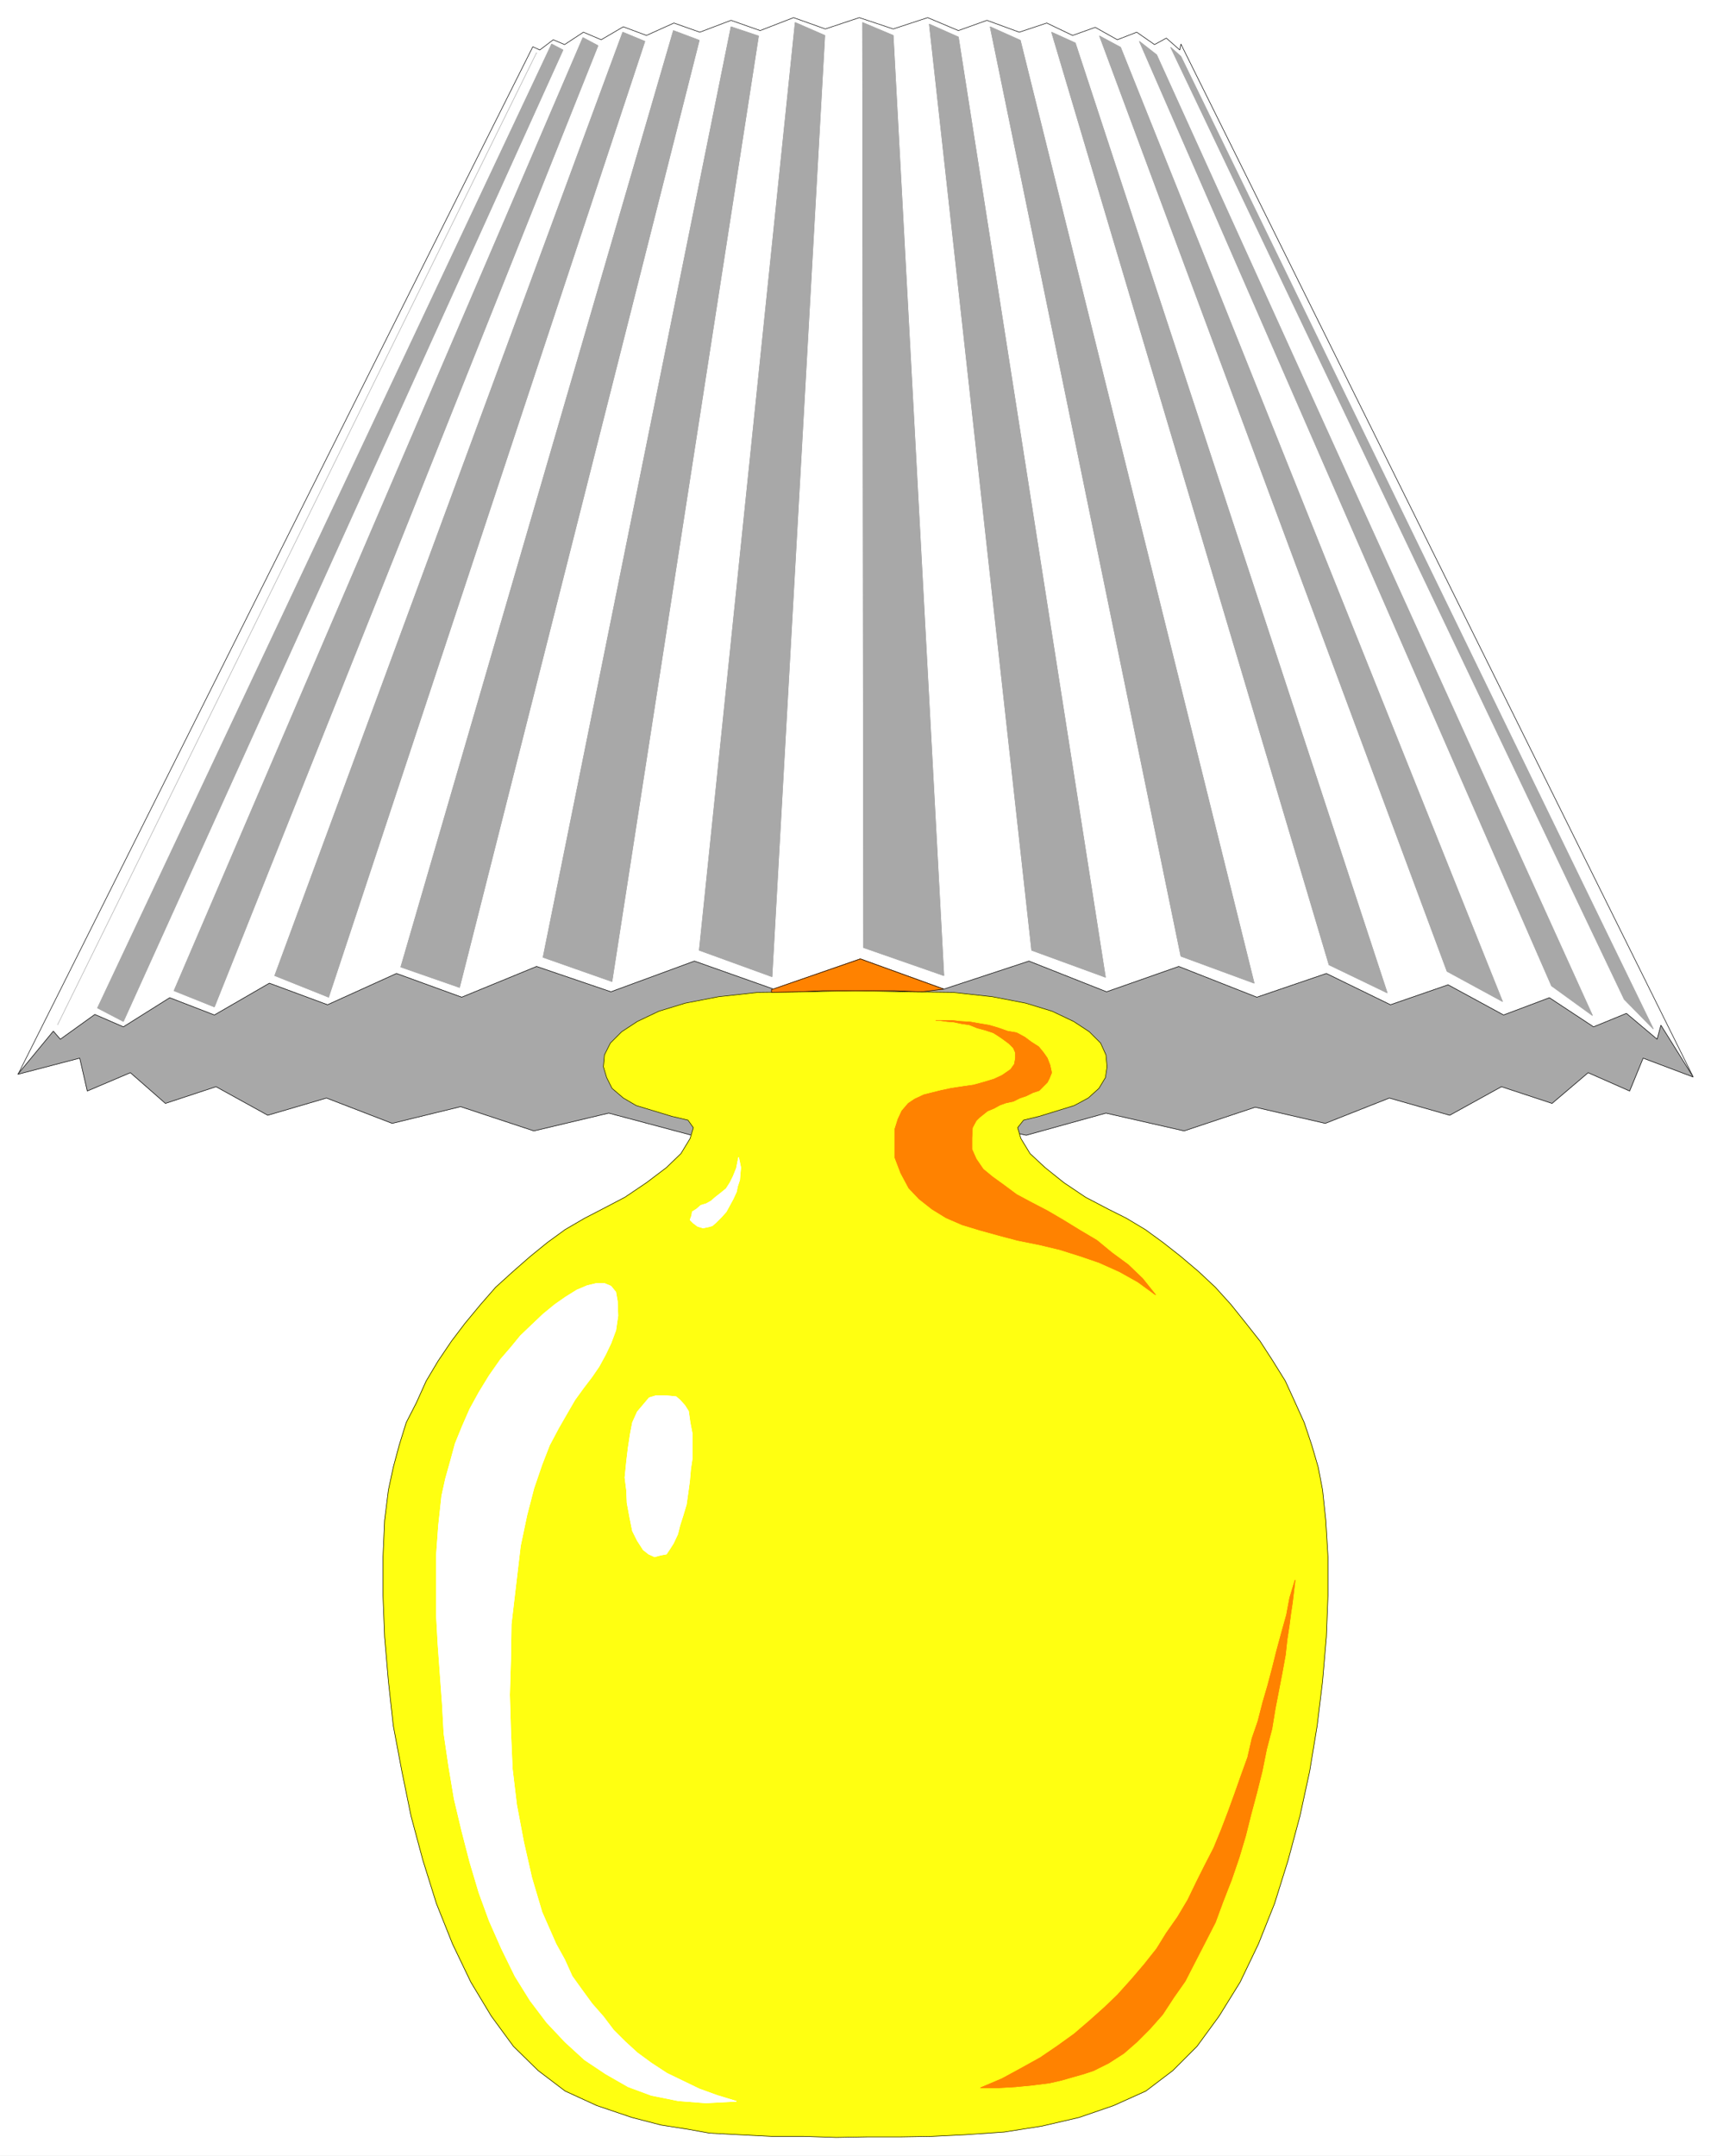
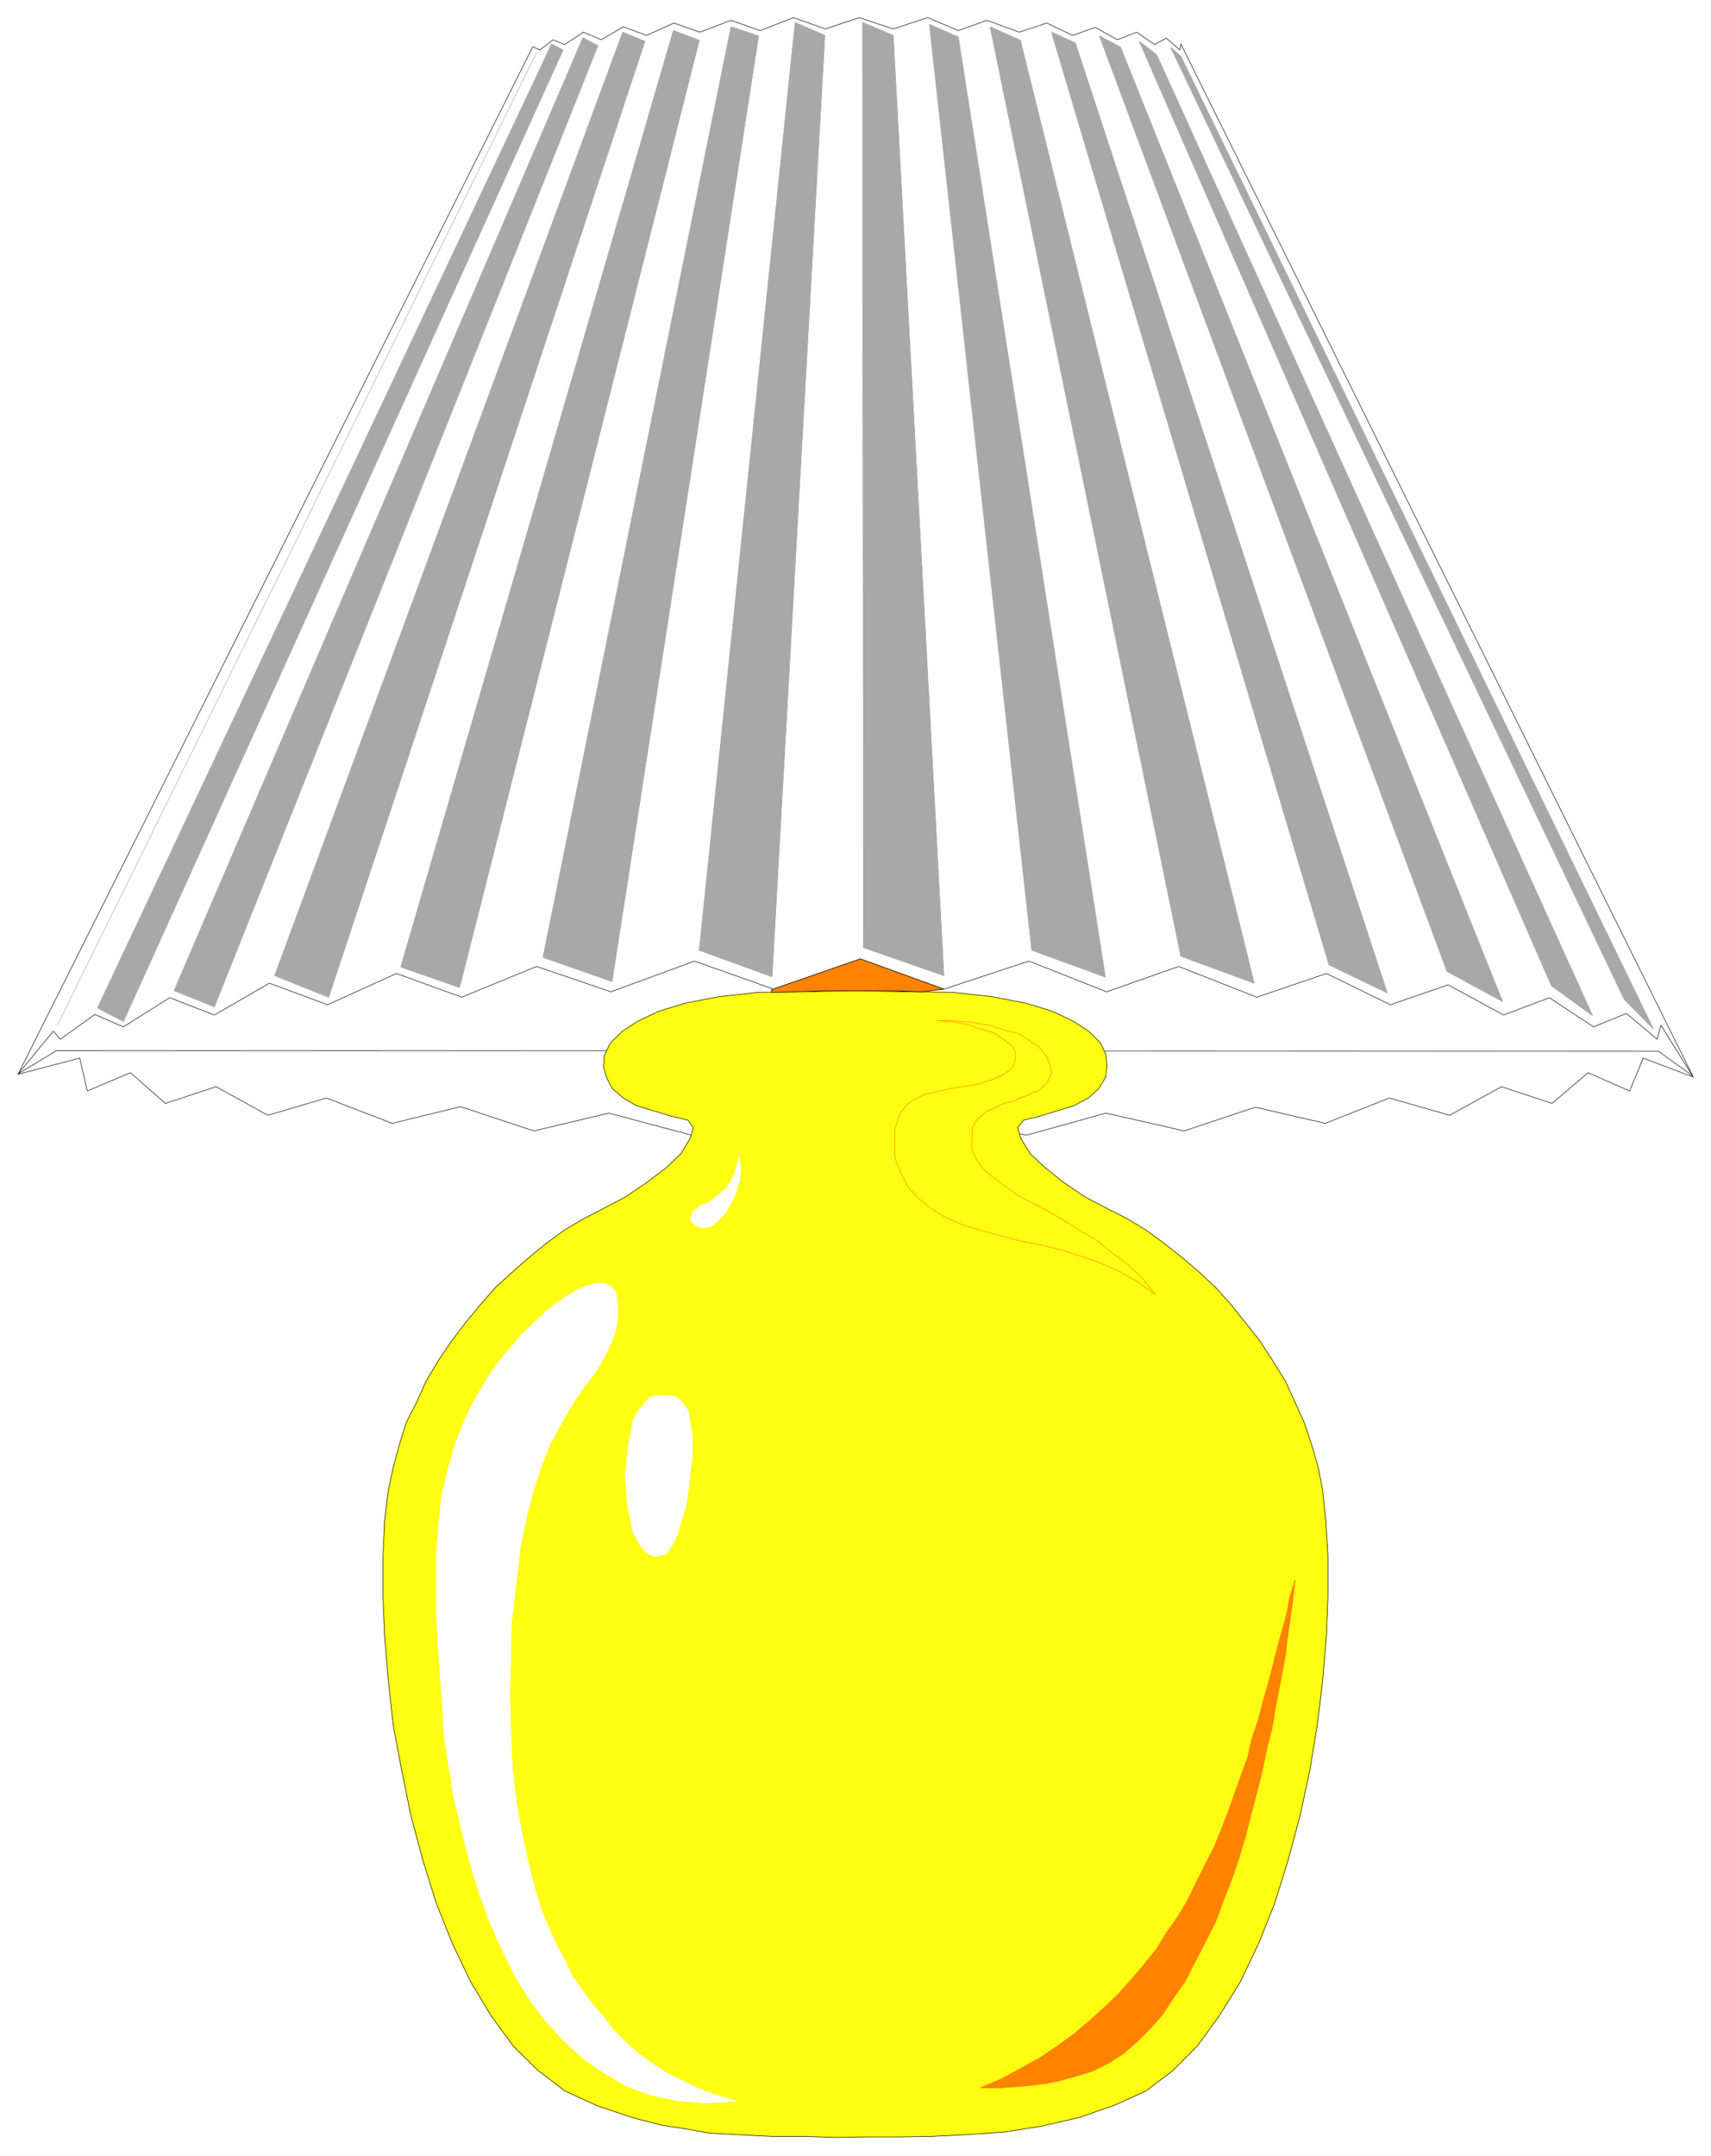
<svg xmlns="http://www.w3.org/2000/svg" width="3167.682" height="3989.578" viewBox="0 0 2375.762 2992.184">
  <rect x="0" y="0" width="2375.762" height="2992.184" fill="#333333" stroke="none" />
  <defs>
    <clipPath id="a">
      <path d="M0 0h2375.762v2993H0Zm0 0" />
    </clipPath>
    <clipPath id="b">
      <path d="M0 0h2375.762v2992.184H0Zm0 0" />
    </clipPath>
  </defs>
  <g clip-path="url(#a)">
    <path style="fill:#fff;fill-opacity:1;fill-rule:nonzero;stroke:none" d="M0 2992.184h2375.762V-.961H0Zm0 0" />
  </g>
  <g clip-path="url(#b)">
    <path style="fill:#fff;fill-opacity:1;fill-rule:evenodd;stroke:#fff;stroke-width:.14;stroke-linecap:square;stroke-linejoin:bevel;stroke-miterlimit:10;stroke-opacity:1" d="M0 .5h456V575H0Zm0 0" transform="matrix(5.21 0 0 -5.21 0 2994.79)" />
  </g>
  <path style="fill:#fff;fill-opacity:1;fill-rule:evenodd;stroke:#fff;stroke-width:.14;stroke-linecap:square;stroke-linejoin:bevel;stroke-miterlimit:10;stroke-opacity:1" d="m451.12 288.18-9.19 6.61-426.85.14-10.2-6.17L142 562.36l1.86-.86 3.59 2.73 3.02-1.29 5.02 3.3 4.74-2.01 5.89 3.45 6.17-2.3 7.32 3.3 6.9-2.44 8.32 3.16 7.76-2.73 8.9 3.45 8.47-3.02 9.05 3.02 9.04-3.02 9.19 3.02 8.18-3.45 7.61 2.73 8.62-3.16 7.32 2.44 6.89-3.3 6.03 2.15 5.89-3.3 5.17 2.01 4.74-3.3 3.15 1.72 3.59-3.16.29 1.58zm0 0" transform="matrix(5.21 0 0 -5.21 0 2994.79)" />
  <path style="fill:none;stroke:#000;stroke-width:.14;stroke-linecap:square;stroke-linejoin:bevel;stroke-miterlimit:10;stroke-opacity:1" d="m451.12 288.18-9.19 6.61-426.85.14-10.2-6.17L142 562.36l1.86-.86 3.59 2.73 3.02-1.29 5.02 3.3 4.74-2.01 5.89 3.45 6.17-2.3 7.32 3.3 6.9-2.44 8.32 3.16 7.76-2.73 8.9 3.45 8.47-3.02 9.05 3.02 9.04-3.02 9.19 3.02 8.18-3.45 7.61 2.73 8.62-3.16 7.32 2.44 6.89-3.3 6.03 2.15 5.89-3.3 5.17 2.01 4.74-3.3 3.15 1.72 3.59-3.16.29 1.58zm0 0" transform="matrix(5.21 0 0 -5.21 0 2994.79)" />
-   <path style="fill:#a8a8a8;fill-opacity:1;fill-rule:evenodd;stroke:#a8a8a8;stroke-width:.14;stroke-linecap:square;stroke-linejoin:bevel;stroke-miterlimit:10;stroke-opacity:1" d="m229.29 319.35 22.26-8.05 22.68 7.47 20.68-8.18 19.24 6.75 20.81-8.19 18.53 6.32 17.08-8.33 15.36 5.31 14.79-8.04 12.21 4.6 11.77-7.76 8.76 3.59 8.18-6.89 1.01 3.73 8.61-13.79-13.35 5.03-3.59-8.76-11.06 4.88-9.62-8.18-13.49 4.45-13.78-7.61-16.09 4.59-17.08-6.75-18.67 4.31-18.95-6.32-20.82 4.74-21.25-5.89-21.53 4.6-22.97-5.17-22.83 5.17-21.83-4.6-22.11 5.89-19.96-4.74-19.52 6.46-18.24-4.45-17.51 6.75-15.65-4.59-13.79 7.61-13.49-4.45-9.33 8.18-11.49-4.88-2.01 8.76-16.51-4.31 9.47 11.49 1.87-2.15 9.19 6.6 7.61-3.3 12.35 7.76 11.91-4.6 14.65 8.47 15.5-5.74 18.38 8.33 17.38-6.32 19.95 8.19 19.82-6.75 22.25 8.18 21.11-7.47zm0 0" transform="matrix(5.21 0 0 -5.21 0 2994.79)" />
  <path style="fill:none;stroke:#000;stroke-width:.14;stroke-linecap:square;stroke-linejoin:bevel;stroke-miterlimit:10;stroke-opacity:1" d="m229.29 319.35 22.26-8.05 22.68 7.47 20.68-8.18 19.24 6.75 20.81-8.19 18.53 6.32 17.08-8.33 15.36 5.31 14.79-8.04 12.21 4.6 11.77-7.76 8.76 3.59 8.18-6.89 1.01 3.73 8.61-13.79-13.35 5.03-3.59-8.76-11.06 4.88-9.62-8.18-13.49 4.45-13.78-7.61-16.09 4.59-17.08-6.75-18.67 4.31-18.95-6.32-20.82 4.74-21.25-5.89-21.53 4.6-22.97-5.17-22.83 5.17-21.83-4.6-22.11 5.89-19.96-4.74-19.52 6.46-18.24-4.45-17.51 6.75-15.65-4.59-13.79 7.61-13.49-4.45-9.33 8.18-11.49-4.88-2.01 8.76-16.51-4.31 9.47 11.49 1.87-2.15 9.19 6.6 7.61-3.3 12.35 7.76 11.91-4.6 14.65 8.47 15.5-5.74 18.38 8.33 17.38-6.32 19.95 8.19 19.82-6.75 22.25 8.18 21.11-7.47zm0 0" transform="matrix(5.21 0 0 -5.21 0 2994.79)" />
  <path style="fill:#ff1;fill-opacity:1;fill-rule:evenodd;stroke:#ff1;stroke-width:.14;stroke-linecap:square;stroke-linejoin:bevel;stroke-miterlimit:10;stroke-opacity:1" d="m228 310.87-13.78-.28-12.21-.15-10.48-1.15-8.9-1.72-7.04-2.15-5.74-2.73-4.16-2.73-3.02-3.02-1.58-3.16-.28-3.16.86-2.87 1.43-2.87 3.02-2.59 3.44-2.01 9.48-2.87 4.31-1.01 1.43-2.01-.86-2.87-2.44-4.02-3.88-3.74-5.31-4.02-5.74-3.87-6.03-3.16-4.74-2.45-5.17-3.01-4.74-3.45-4.59-3.73-4.59-4.02-4.6-4.17-4.02-4.6-4.16-5.02-3.59-4.74-3.59-5.32-3.16-5.31-2.59-5.75-2.72-5.31-1.87-6.03-1.58-5.89-1.29-6.03-1.01-8.05-.43-9.76v-10.34l.43-11.06 1.01-11.78 1.29-11.78 2.3-12.21 2.44-11.92 3.16-11.77 3.59-11.49 4.3-10.78 4.89-10.19 5.45-9.05 5.89-8.04 6.6-6.47 7.18-5.45 8.47-3.88 9.34-3.16 7.75-2.01 7.32-1.15 5.6-1.01 8.04-.43 8.47-.43h8.62l8.61-.29 8.33.15h8.76l8.47.14 8.76.43 10.48.72 10.05 1.58 9.9 2.3 9.19 3.16 8.62 3.88 7.18 5.45 6.46 6.47 5.88 8.04 5.6 9.05 4.89 10.19 4.3 10.78 3.59 11.49 3.16 11.77 2.59 11.92 2.01 12.21 1.43 11.78 1.01 11.78.43 11.06v10.34l-.58 9.76-.86 8.05-1.15 6.03-1.72 5.89-2.01 6.03-2.73 6.03-2.3 5.03-3.3 5.31-3.44 5.32-3.74 4.74-4.02 5.02-4.16 4.6-4.45 4.17-4.74 4.02-4.74 3.73-4.74 3.45-5.02 3.01-4.88 2.45-6.03 3.16-5.75 3.87-5.02 4.02-4.02 3.74-2.44 4.02-.86 2.87 1.58 2.01 4.16 1.01 9.33 2.87 3.74 2.01 2.87 2.59 1.72 2.87.43 2.87-.29 3.16-1.43 3.16-3.02 3.02-4.16 2.73-5.74 2.73-7.04 2.15-8.9 1.72-10.48 1.15-12.21.15zm0 0" transform="matrix(5.21 0 0 -5.21 0 2994.79)" />
  <path style="fill:none;stroke:#000;stroke-width:.14;stroke-linecap:square;stroke-linejoin:bevel;stroke-miterlimit:10;stroke-opacity:1" d="m228 310.87-13.78-.28-12.21-.15-10.48-1.15-8.9-1.72-7.04-2.15-5.74-2.73-4.16-2.73-3.02-3.02-1.58-3.16-.28-3.16.86-2.87 1.43-2.87 3.02-2.59 3.44-2.01 9.48-2.87 4.31-1.01 1.43-2.01-.86-2.87-2.44-4.02-3.88-3.74-5.31-4.02-5.74-3.87-6.03-3.16-4.74-2.45-5.17-3.01-4.74-3.45-4.59-3.73-4.59-4.02-4.6-4.17-4.02-4.6-4.16-5.02-3.59-4.74-3.59-5.32-3.16-5.31-2.59-5.75-2.72-5.31-1.87-6.03-1.58-5.89-1.29-6.03-1.01-8.05-.43-9.76v-10.34l.43-11.06 1.01-11.78 1.29-11.78 2.3-12.21 2.44-11.92 3.16-11.77 3.59-11.49 4.3-10.78 4.89-10.19 5.45-9.05 5.89-8.04 6.6-6.47 7.18-5.45 8.47-3.88 9.34-3.16 7.75-2.01 7.32-1.15 5.6-1.01 8.04-.43 8.47-.43h8.62l8.61-.29 8.33.15h8.76l8.47.14 8.76.43 10.48.72 10.05 1.58 9.9 2.3 9.19 3.16 8.62 3.88 7.18 5.45 6.46 6.47 5.88 8.04 5.6 9.05 4.89 10.19 4.3 10.78 3.59 11.49 3.16 11.77 2.59 11.92 2.01 12.21 1.43 11.78 1.01 11.78.43 11.06v10.34l-.58 9.76-.86 8.05-1.15 6.03-1.72 5.89-2.01 6.03-2.73 6.03-2.3 5.03-3.3 5.31-3.44 5.32-3.74 4.74-4.02 5.02-4.16 4.6-4.45 4.17-4.74 4.02-4.74 3.73-4.74 3.45-5.02 3.01-4.88 2.45-6.03 3.16-5.75 3.87-5.02 4.02-4.02 3.74-2.44 4.02-.86 2.87 1.58 2.01 4.16 1.01 9.33 2.87 3.74 2.01 2.87 2.59 1.72 2.87.43 2.87-.29 3.16-1.43 3.16-3.02 3.02-4.16 2.73-5.74 2.73-7.04 2.15-8.9 1.72-10.48 1.15-12.21.15zm0 0" transform="matrix(5.21 0 0 -5.21 0 2994.79)" />
  <path style="fill:#ff8200;fill-opacity:1;fill-rule:evenodd;stroke:#ff8200;stroke-width:.14;stroke-linecap:square;stroke-linejoin:bevel;stroke-miterlimit:10;stroke-opacity:1" d="m205.6 311.16 23.69 8.19 22.26-8.05-5.89-.71-7.18.28h-19.24l-6.17-.28-7.47-.15zm0 0" transform="matrix(5.21 0 0 -5.21 0 2994.79)" />
  <path style="fill:none;stroke:#000;stroke-width:.14;stroke-linecap:square;stroke-linejoin:bevel;stroke-miterlimit:10;stroke-opacity:1" d="m205.6 311.16 23.69 8.19 22.26-8.05-5.89-.71-7.18.28h-19.24l-6.17-.28-7.47-.15zm0 0" transform="matrix(5.21 0 0 -5.21 0 2994.79)" />
  <path style="fill:#fff;fill-opacity:1;fill-rule:evenodd;stroke:#fff;stroke-width:.14;stroke-linecap:square;stroke-linejoin:bevel;stroke-miterlimit:10;stroke-opacity:1" d="m118.31 112.96 1.29-8.76 1.44-8.62 2.01-8.47 2.15-8.33 2.44-8.19 2.73-7.47 3.3-7.47 3.59-7.32 4.02-6.47 4.45-5.88 4.88-5.18 5.17-4.73 5.6-3.74 6.03-3.45 6.17-2.29 7.18-1.44 7.33-.57 8.18.43-5.17 1.58-4.74 1.72-4.45 2.15-4.16 2.01-4.17 2.73-3.73 2.73-3.3 3.02-3.02 3.01-2.72 3.6-3.02 3.44-2.73 3.74-2.58 3.59-2.01 4.45-2.3 4.16-3.73 8.48-2.73 9.19-2.15 9.48-1.87 9.91-1.15 9.62-.43 9.91-.29 9.77.29 9.62.14 9.19 1.3 11.06 1.15 9.77 1.72 8.19 1.86 7.18 2.16 6.32 2.01 5.17 2.44 4.59 2.15 3.74 2.16 3.73 2.29 3.16 2.3 3.02 1.87 2.73 1.72 3.16 1.44 3.01 1.29 3.45.57 3.88-.14 3.88-.43 2.44-1.29 1.58-1.73.72h-2.15l-2.44-.58-2.73-1.15-3.01-1.87-2.88-2.01-3.15-2.58-3.02-2.87-3.01-2.88-2.59-3.16-2.73-3.16-3.01-4.3-2.73-4.46-2.44-4.45-2.01-4.6-1.87-4.59-1.29-4.74-1.29-4.6-1.01-4.59-.86-7.9-.57-7.9v-16.09l.43-7.75.57-7.9.58-7.9zm0 0" transform="matrix(5.21 0 0 -5.21 0 2994.79)" />
  <path style="fill:none;stroke:#fff;stroke-width:.14;stroke-linecap:square;stroke-linejoin:bevel;stroke-miterlimit:10;stroke-opacity:1" d="m118.31 112.96 1.29-8.76 1.44-8.62 2.01-8.47 2.15-8.33 2.44-8.19 2.73-7.47 3.3-7.47 3.59-7.32 4.02-6.47 4.45-5.88 4.88-5.18 5.17-4.73 5.6-3.74 6.03-3.45 6.17-2.29 7.18-1.44 7.33-.57 8.18.43-5.17 1.58-4.74 1.72-4.45 2.15-4.16 2.01-4.17 2.73-3.73 2.73-3.3 3.02-3.02 3.01-2.72 3.6-3.02 3.44-2.73 3.74-2.58 3.59-2.01 4.45-2.3 4.16-3.73 8.48-2.73 9.19-2.15 9.48-1.87 9.91-1.15 9.62-.43 9.91-.29 9.77.29 9.62.14 9.19 1.3 11.06 1.15 9.77 1.72 8.19 1.86 7.18 2.16 6.32 2.01 5.17 2.44 4.59 2.15 3.74 2.16 3.73 2.29 3.16 2.3 3.02 1.87 2.73 1.72 3.16 1.44 3.01 1.29 3.45.57 3.88-.14 3.88-.43 2.44-1.29 1.58-1.73.72h-2.15l-2.44-.58-2.73-1.15-3.01-1.87-2.88-2.01-3.15-2.58-3.02-2.87-3.01-2.88-2.59-3.16-2.73-3.16-3.01-4.3-2.73-4.46-2.44-4.45-2.01-4.6-1.87-4.59-1.29-4.74-1.29-4.6-1.01-4.59-.86-7.9-.57-7.9v-16.09l.43-7.75.57-7.9.58-7.9zm0 0" transform="matrix(5.21 0 0 -5.21 0 2994.79)" />
  <path style="fill:#fff;fill-opacity:1;fill-rule:evenodd;stroke:#fff;stroke-width:.14;stroke-linecap:square;stroke-linejoin:bevel;stroke-miterlimit:10;stroke-opacity:1" d="m196.84 266.49-.57-2.87-.86-2.15-.86-1.73-1.01-1.58-1.58-1.29-1.29-1-1.15-1.01-1.29-.72-1.44-.43-1.15-1-1.14-.72-.15-1.01-.43-1.15.86-.86 1.15-.86 1.44-.43 1.43.29 1.01.28 1 .86 1.44 1.44 1.29 1.44.86 1.58 1.01 1.86.86 1.87.29 1.44.57 1.72.14 1.72.15 1.58-.29 1.44zm0 0" transform="matrix(5.21 0 0 -5.21 0 2994.79)" />
  <path style="fill:none;stroke:#fff;stroke-width:.14;stroke-linecap:square;stroke-linejoin:bevel;stroke-miterlimit:10;stroke-opacity:1" d="m196.84 266.49-.57-2.87-.86-2.15-.86-1.73-1.01-1.58-1.58-1.29-1.29-1-1.15-1.01-1.29-.72-1.44-.43-1.15-1-1.14-.72-.15-1.01-.43-1.15.86-.86 1.15-.86 1.44-.43 1.43.29 1.01.28 1 .86 1.44 1.44 1.29 1.44.86 1.58 1.01 1.86.86 1.87.29 1.44.57 1.72.14 1.72.15 1.58-.29 1.44zm0 0" transform="matrix(5.21 0 0 -5.21 0 2994.79)" />
  <path style="fill:#fff;fill-opacity:1;fill-rule:evenodd;stroke:#fff;stroke-width:.14;stroke-linecap:square;stroke-linejoin:bevel;stroke-miterlimit:10;stroke-opacity:1" d="m173.01 202.44-1.58-1.87-1.58-1.87-1.29-2.87-.58-3.02-.57-3.73-.43-3.59-.43-4.31.43-3.45.14-3.3.72-3.88.72-3.59 1.29-2.58 1.58-2.45 1.44-1.14 1.58-.72 1.58.43 1.57.29.87 1.29 1 1.58 1.15 2.44.57 2.3.87 2.73.86 2.87.43 3.02.43 3.15.29 3.31.43 2.87v6.46l-.58 3.02-.43 3.02-1 1.58-1.3 1.43-1 .86-1.44.15-1.58.14h-2.29zm0 0" transform="matrix(5.21 0 0 -5.21 0 2994.79)" />
-   <path style="fill:none;stroke:#fff;stroke-width:.14;stroke-linecap:square;stroke-linejoin:bevel;stroke-miterlimit:10;stroke-opacity:1" d="m173.01 202.44-1.58-1.87-1.58-1.87-1.29-2.87-.58-3.02-.57-3.73-.43-3.59-.43-4.31.43-3.45.14-3.3.72-3.88.72-3.59 1.29-2.58 1.58-2.45 1.44-1.14 1.58-.72 1.58.43 1.57.29.87 1.29 1 1.58 1.15 2.44.57 2.3.87 2.73.86 2.87.43 3.02.43 3.15.29 3.31.43 2.87v6.46l-.58 3.02-.43 3.02-1 1.58-1.3 1.43-1 .86-1.44.15-1.58.14h-2.29zm0 0" transform="matrix(5.21 0 0 -5.21 0 2994.79)" />
-   <path style="fill:#ff8200;fill-opacity:1;fill-rule:evenodd;stroke:#ff8200;stroke-width:.14;stroke-linecap:square;stroke-linejoin:bevel;stroke-miterlimit:10;stroke-opacity:1" d="M249.39 302.97h1.01l2.01-.28 1.86-.15 2.01-.43 2.01-.28 2.16-.87 2.15-.57 2.16-.72 1.58-1 1.43-1.01 1.15-.86 1.15-1.15.57-1.29v-1.44l-.28-1.58-1.01-1.44-2.3-1.58-2.15-1-2.87-.86-2.59-.72-3.01-.43-2.87-.43-2.73-.58-2.3-.57-2.3-.58-2.44-1.14-1.72-1.15-1.72-2.01-1.01-2.16-.86-2.73v-7.47l1.58-4.16 2.15-4.02 2.73-2.88 3.45-2.72 3.73-2.3 4.31-1.87 4.74-1.44 5.17-1.43 4.88-1.29 5.74-1.15 5.46-1.3 5.45-1.72 5.03-1.72 5.45-2.44 4.88-2.73 4.74-3.45-3.44 4.31-3.88 3.73-4.31 3.16-4.02 3.31-4.59 2.72-4.45 2.73-4.17 2.44-4.16 2.16-4.02 2.15-3.3 2.45-3.16 2.29-2.44 2.01-1.87 2.73-1.15 2.59v3.01l.15 2.73 1 1.87.86.86 2.16 1.73 1.72.71 1.58.87 1.58.57 2.01.43 1.72.86 1.72.58 1.73.86 1.72.57 1 1.01 1.15 1.15.58 1.15.57 1.43-.43 2.01-.72 1.87-1 1.44-1.29 1.58-2.01 1.29-1.73 1.29-2.15 1.15-2.44.43-2.44.86-2.44.72-2.59.43-2.44.43-2.58.15-2.44.28zm0 0" transform="matrix(5.21 0 0 -5.21 0 2994.79)" />
  <path style="fill:none;stroke:#ff8200;stroke-width:.14;stroke-linecap:square;stroke-linejoin:bevel;stroke-miterlimit:10;stroke-opacity:1" d="M249.39 302.97h1.01l2.01-.28 1.86-.15 2.01-.43 2.01-.28 2.16-.87 2.15-.57 2.16-.72 1.58-1 1.43-1.01 1.15-.86 1.15-1.15.57-1.29v-1.44l-.28-1.58-1.01-1.44-2.3-1.58-2.15-1-2.87-.86-2.59-.72-3.01-.43-2.87-.43-2.73-.58-2.3-.57-2.3-.58-2.44-1.14-1.72-1.15-1.72-2.01-1.01-2.16-.86-2.73v-7.47l1.58-4.16 2.15-4.02 2.73-2.88 3.45-2.72 3.73-2.3 4.31-1.87 4.74-1.44 5.17-1.43 4.88-1.29 5.74-1.15 5.46-1.3 5.45-1.72 5.03-1.72 5.45-2.44 4.88-2.73 4.74-3.45-3.44 4.31-3.88 3.73-4.31 3.16-4.02 3.31-4.59 2.72-4.45 2.73-4.17 2.44-4.16 2.16-4.02 2.15-3.3 2.45-3.16 2.29-2.44 2.01-1.87 2.73-1.15 2.59v3.01l.15 2.73 1 1.87.86.86 2.16 1.73 1.72.71 1.58.87 1.58.57 2.01.43 1.72.86 1.72.58 1.73.86 1.72.57 1 1.01 1.15 1.15.58 1.15.57 1.43-.43 2.01-.72 1.87-1 1.44-1.29 1.58-2.01 1.29-1.73 1.29-2.15 1.15-2.44.43-2.44.86-2.44.72-2.59.43-2.44.43-2.58.15-2.44.28zm0 0" transform="matrix(5.21 0 0 -5.21 0 2994.79)" />
  <path style="fill:#ff8200;fill-opacity:1;fill-rule:evenodd;stroke:#ff8200;stroke-width:.14;stroke-linecap:square;stroke-linejoin:bevel;stroke-miterlimit:10;stroke-opacity:1" d="M261.31 18.6h4.59l4.74.28 4.45.43 4.6.58 3.16.72 3.01.86 3.02.86 2.58.86 4.02 2.01 4.02 2.59 3.45 3.01 3.59 3.6 3.3 3.73 3.01 4.6 3.02 4.3 2.58 5.03 2.59 5.03 2.87 5.6 2.01 5.46 2.3 5.89 2.01 5.88 1.72 5.75 1.44 5.74 1.57 5.89 1.44 5.75 1.15 5.74 1.43 5.46.87 5.32 1 5.17.86 4.45.86 4.74.44 4.02.57 3.73.43 3.31.43 2.87.72 6.03-1.44-4.74-.86-4.59-1.29-4.6-1.29-4.74-1.15-4.6-1.29-4.88-1.3-4.45-1.29-5.03-1.58-4.59-1.15-5.03-1.72-4.74-1.72-4.88-1.72-4.74-1.87-4.89-2.01-4.88-2.44-4.74-2.16-4.31-2.29-4.74-2.73-4.59-3.02-4.31-2.58-4.17-3.3-4.16-3.31-3.88-3.87-4.31-3.45-3.3-4.02-3.59-4.02-3.45-4.59-3.3-4.45-3.02-5.17-2.87-5.03-2.73zm0 0" transform="matrix(5.21 0 0 -5.21 0 2994.79)" />
  <path style="fill:none;stroke:#ff8200;stroke-width:.14;stroke-linecap:square;stroke-linejoin:bevel;stroke-miterlimit:10;stroke-opacity:1" d="M261.31 18.6h4.59l4.74.28 4.45.43 4.6.58 3.16.72 3.01.86 3.02.86 2.58.86 4.02 2.01 4.02 2.59 3.45 3.01 3.59 3.6 3.3 3.73 3.01 4.6 3.02 4.3 2.58 5.03 2.59 5.03 2.87 5.6 2.01 5.46 2.3 5.89 2.01 5.88 1.72 5.75 1.44 5.74 1.57 5.89 1.44 5.75 1.15 5.74 1.43 5.46.87 5.32 1 5.17.86 4.45.86 4.74.44 4.02.57 3.73.43 3.31.43 2.87.72 6.03-1.44-4.74-.86-4.59-1.29-4.6-1.29-4.74-1.15-4.6-1.29-4.88-1.3-4.45-1.29-5.03-1.58-4.59-1.15-5.03-1.72-4.74-1.72-4.88-1.72-4.74-1.87-4.89-2.01-4.88-2.44-4.74-2.16-4.31-2.29-4.74-2.73-4.59-3.02-4.31-2.58-4.17-3.3-4.16-3.31-3.88-3.87-4.31-3.45-3.3-4.02-3.59-4.02-3.45-4.59-3.3-4.45-3.02-5.17-2.87-5.03-2.73zm0 0" transform="matrix(5.21 0 0 -5.21 0 2994.79)" />
  <path style="fill:none;stroke:#a8a8a8;stroke-width:.14;stroke-linecap:square;stroke-linejoin:bevel;stroke-miterlimit:10;stroke-opacity:1" d="M15.36 301.83 143 560.78v-.14" transform="matrix(5.21 0 0 -5.21 0 2994.79)" />
  <path style="fill:#a8a8a8;fill-opacity:1;fill-rule:evenodd;stroke:#a8a8a8;stroke-width:.14;stroke-linecap:square;stroke-linejoin:bevel;stroke-miterlimit:10;stroke-opacity:1" d="m32.88 302.69-6.89 3.59 121.03 256.8 3.02-1.58Zm0 0" transform="matrix(5.21 0 0 -5.21 0 2994.79)" />
  <path style="fill:none;stroke:#a8a8a8;stroke-width:.14;stroke-linecap:square;stroke-linejoin:bevel;stroke-miterlimit:10;stroke-opacity:1" d="m32.88 302.69-6.89 3.59 121.03 256.8 3.02-1.58Zm0 0" transform="matrix(5.21 0 0 -5.21 0 2994.79)" />
  <path style="fill:#a8a8a8;fill-opacity:1;fill-rule:evenodd;stroke:#a8a8a8;stroke-width:.14;stroke-linecap:square;stroke-linejoin:bevel;stroke-miterlimit:10;stroke-opacity:1" d="M46.38 310.87 155.35 564.8l4.02-2.15L57.14 306.56zm0 0" transform="matrix(5.21 0 0 -5.21 0 2994.79)" />
-   <path style="fill:none;stroke:#a8a8a8;stroke-width:.14;stroke-linecap:square;stroke-linejoin:bevel;stroke-miterlimit:10;stroke-opacity:1" d="M46.38 310.87 155.35 564.8l4.02-2.15L57.14 306.56zm0 0" transform="matrix(5.21 0 0 -5.21 0 2994.79)" />
  <path style="fill:#a8a8a8;fill-opacity:1;fill-rule:evenodd;stroke:#a8a8a8;stroke-width:.14;stroke-linecap:square;stroke-linejoin:bevel;stroke-miterlimit:10;stroke-opacity:1" d="m87.58 309.15-14.36 5.75 92.75 251.34 5.89-2.44zm0 0" transform="matrix(5.21 0 0 -5.21 0 2994.79)" />
  <path style="fill:none;stroke:#a8a8a8;stroke-width:.14;stroke-linecap:square;stroke-linejoin:bevel;stroke-miterlimit:10;stroke-opacity:1" d="m87.58 309.15-14.36 5.75 92.75 251.34 5.89-2.44zm0 0" transform="matrix(5.21 0 0 -5.21 0 2994.79)" />
  <path style="fill:#a8a8a8;fill-opacity:1;fill-rule:evenodd;stroke:#a8a8a8;stroke-width:.14;stroke-linecap:square;stroke-linejoin:bevel;stroke-miterlimit:10;stroke-opacity:1" d="m122.47 311.74-15.65 5.45 72.65 249.48 6.89-2.59zm0 0" transform="matrix(5.21 0 0 -5.21 0 2994.79)" />
  <path style="fill:none;stroke:#a8a8a8;stroke-width:.14;stroke-linecap:square;stroke-linejoin:bevel;stroke-miterlimit:10;stroke-opacity:1" d="m122.47 311.74-15.65 5.45 72.65 249.48 6.89-2.59zm0 0" transform="matrix(5.21 0 0 -5.21 0 2994.79)" />
  <path style="fill:#a8a8a8;fill-opacity:1;fill-rule:evenodd;stroke:#a8a8a8;stroke-width:.14;stroke-linecap:square;stroke-linejoin:bevel;stroke-miterlimit:10;stroke-opacity:1" d="m163.1 313.32-18.37 6.46 50.1 247.9 7.33-2.45zm0 0" transform="matrix(5.21 0 0 -5.21 0 2994.79)" />
  <path style="fill:none;stroke:#a8a8a8;stroke-width:.14;stroke-linecap:square;stroke-linejoin:bevel;stroke-miterlimit:10;stroke-opacity:1" d="m163.1 313.32-18.37 6.46 50.1 247.9 7.33-2.45zm0 0" transform="matrix(5.21 0 0 -5.21 0 2994.79)" />
  <path style="fill:#a8a8a8;fill-opacity:1;fill-rule:evenodd;stroke:#a8a8a8;stroke-width:.14;stroke-linecap:square;stroke-linejoin:bevel;stroke-miterlimit:10;stroke-opacity:1" d="m205.75 314.61-19.39 7.04 25.56 247.17 7.9-3.44zm0 0" transform="matrix(5.21 0 0 -5.21 0 2994.79)" />
  <path style="fill:none;stroke:#a8a8a8;stroke-width:.14;stroke-linecap:square;stroke-linejoin:bevel;stroke-miterlimit:10;stroke-opacity:1" d="m205.75 314.61-19.39 7.04 25.56 247.17 7.9-3.44zm0 0" transform="matrix(5.21 0 0 -5.21 0 2994.79)" />
  <path style="fill:#a8a8a8;fill-opacity:1;fill-rule:evenodd;stroke:#a8a8a8;stroke-width:.14;stroke-linecap:square;stroke-linejoin:bevel;stroke-miterlimit:10;stroke-opacity:1" d="m251.55 314.9-21.4 7.46-.28 246.46 8.18-3.44zm0 0" transform="matrix(5.21 0 0 -5.21 0 2994.79)" />
  <path style="fill:none;stroke:#a8a8a8;stroke-width:.14;stroke-linecap:square;stroke-linejoin:bevel;stroke-miterlimit:10;stroke-opacity:1" d="m251.55 314.9-21.4 7.46-.28 246.46 8.18-3.44zm0 0" transform="matrix(5.21 0 0 -5.21 0 2994.79)" />
  <path style="fill:#a8a8a8;fill-opacity:1;fill-rule:evenodd;stroke:#a8a8a8;stroke-width:.14;stroke-linecap:square;stroke-linejoin:bevel;stroke-miterlimit:10;stroke-opacity:1" d="m294.62 314.46-19.67 7.19-27.28 246.74 7.75-3.44zm0 0" transform="matrix(5.21 0 0 -5.21 0 2994.79)" />
-   <path style="fill:none;stroke:#a8a8a8;stroke-width:.14;stroke-linecap:square;stroke-linejoin:bevel;stroke-miterlimit:10;stroke-opacity:1" d="m294.62 314.46-19.67 7.19-27.28 246.74 7.75-3.44zm0 0" transform="matrix(5.21 0 0 -5.21 0 2994.79)" />
  <path style="fill:#a8a8a8;fill-opacity:1;fill-rule:evenodd;stroke:#a8a8a8;stroke-width:.14;stroke-linecap:square;stroke-linejoin:bevel;stroke-miterlimit:10;stroke-opacity:1" d="m334.25 312.88-19.53 7.19-50.83 247.61 8.04-3.6zm0 0" transform="matrix(5.21 0 0 -5.21 0 2994.79)" />
  <path style="fill:none;stroke:#a8a8a8;stroke-width:.14;stroke-linecap:square;stroke-linejoin:bevel;stroke-miterlimit:10;stroke-opacity:1" d="m334.25 312.88-19.53 7.19-50.83 247.61 8.04-3.6zm0 0" transform="matrix(5.21 0 0 -5.21 0 2994.79)" />
  <path style="fill:#a8a8a8;fill-opacity:1;fill-rule:evenodd;stroke:#a8a8a8;stroke-width:.14;stroke-linecap:square;stroke-linejoin:bevel;stroke-miterlimit:10;stroke-opacity:1" d="m369.71 310.3-15.51 7.47-73.94 248.47 6.32-2.87zm0 0" transform="matrix(5.21 0 0 -5.21 0 2994.79)" />
  <path style="fill:none;stroke:#a8a8a8;stroke-width:.14;stroke-linecap:square;stroke-linejoin:bevel;stroke-miterlimit:10;stroke-opacity:1" d="m369.71 310.3-15.51 7.47-73.94 248.47 6.32-2.87zm0 0" transform="matrix(5.21 0 0 -5.21 0 2994.79)" />
  <path style="fill:#a8a8a8;fill-opacity:1;fill-rule:evenodd;stroke:#a8a8a8;stroke-width:.14;stroke-linecap:square;stroke-linejoin:bevel;stroke-miterlimit:10;stroke-opacity:1" d="m400.44 308-14.79 8.04-92.61 249.19 5.6-3.01zm0 0" transform="matrix(5.21 0 0 -5.21 0 2994.79)" />
  <path style="fill:none;stroke:#a8a8a8;stroke-width:.14;stroke-linecap:square;stroke-linejoin:bevel;stroke-miterlimit:10;stroke-opacity:1" d="m400.44 308-14.79 8.04-92.61 249.19 5.6-3.01zm0 0" transform="matrix(5.21 0 0 -5.21 0 2994.79)" />
  <path style="fill:#a8a8a8;fill-opacity:1;fill-rule:evenodd;stroke:#a8a8a8;stroke-width:.14;stroke-linecap:square;stroke-linejoin:bevel;stroke-miterlimit:10;stroke-opacity:1" d="m424.41 304.27-10.91 7.9L303.66 563.8l4.6-3.59zm0 0" transform="matrix(5.21 0 0 -5.21 0 2994.79)" />
  <path style="fill:none;stroke:#a8a8a8;stroke-width:.14;stroke-linecap:square;stroke-linejoin:bevel;stroke-miterlimit:10;stroke-opacity:1" d="m424.41 304.27-10.91 7.9L303.66 563.8l4.6-3.59zm0 0" transform="matrix(5.21 0 0 -5.21 0 2994.79)" />
  <path style="fill:#a8a8a8;fill-opacity:1;fill-rule:evenodd;stroke:#a8a8a8;stroke-width:.14;stroke-linecap:square;stroke-linejoin:bevel;stroke-miterlimit:10;stroke-opacity:1" d="m314.72 559.78 125.92-259.1-7.76 7.9-120.89 253.64zm0 0" transform="matrix(5.21 0 0 -5.21 0 2994.79)" />
  <path style="fill:none;stroke:#a8a8a8;stroke-width:.14;stroke-linecap:square;stroke-linejoin:bevel;stroke-miterlimit:10;stroke-opacity:1" d="m314.72 559.78 125.92-259.1-7.76 7.9-120.89 253.64zm0 0" transform="matrix(5.21 0 0 -5.21 0 2994.79)" />
</svg>